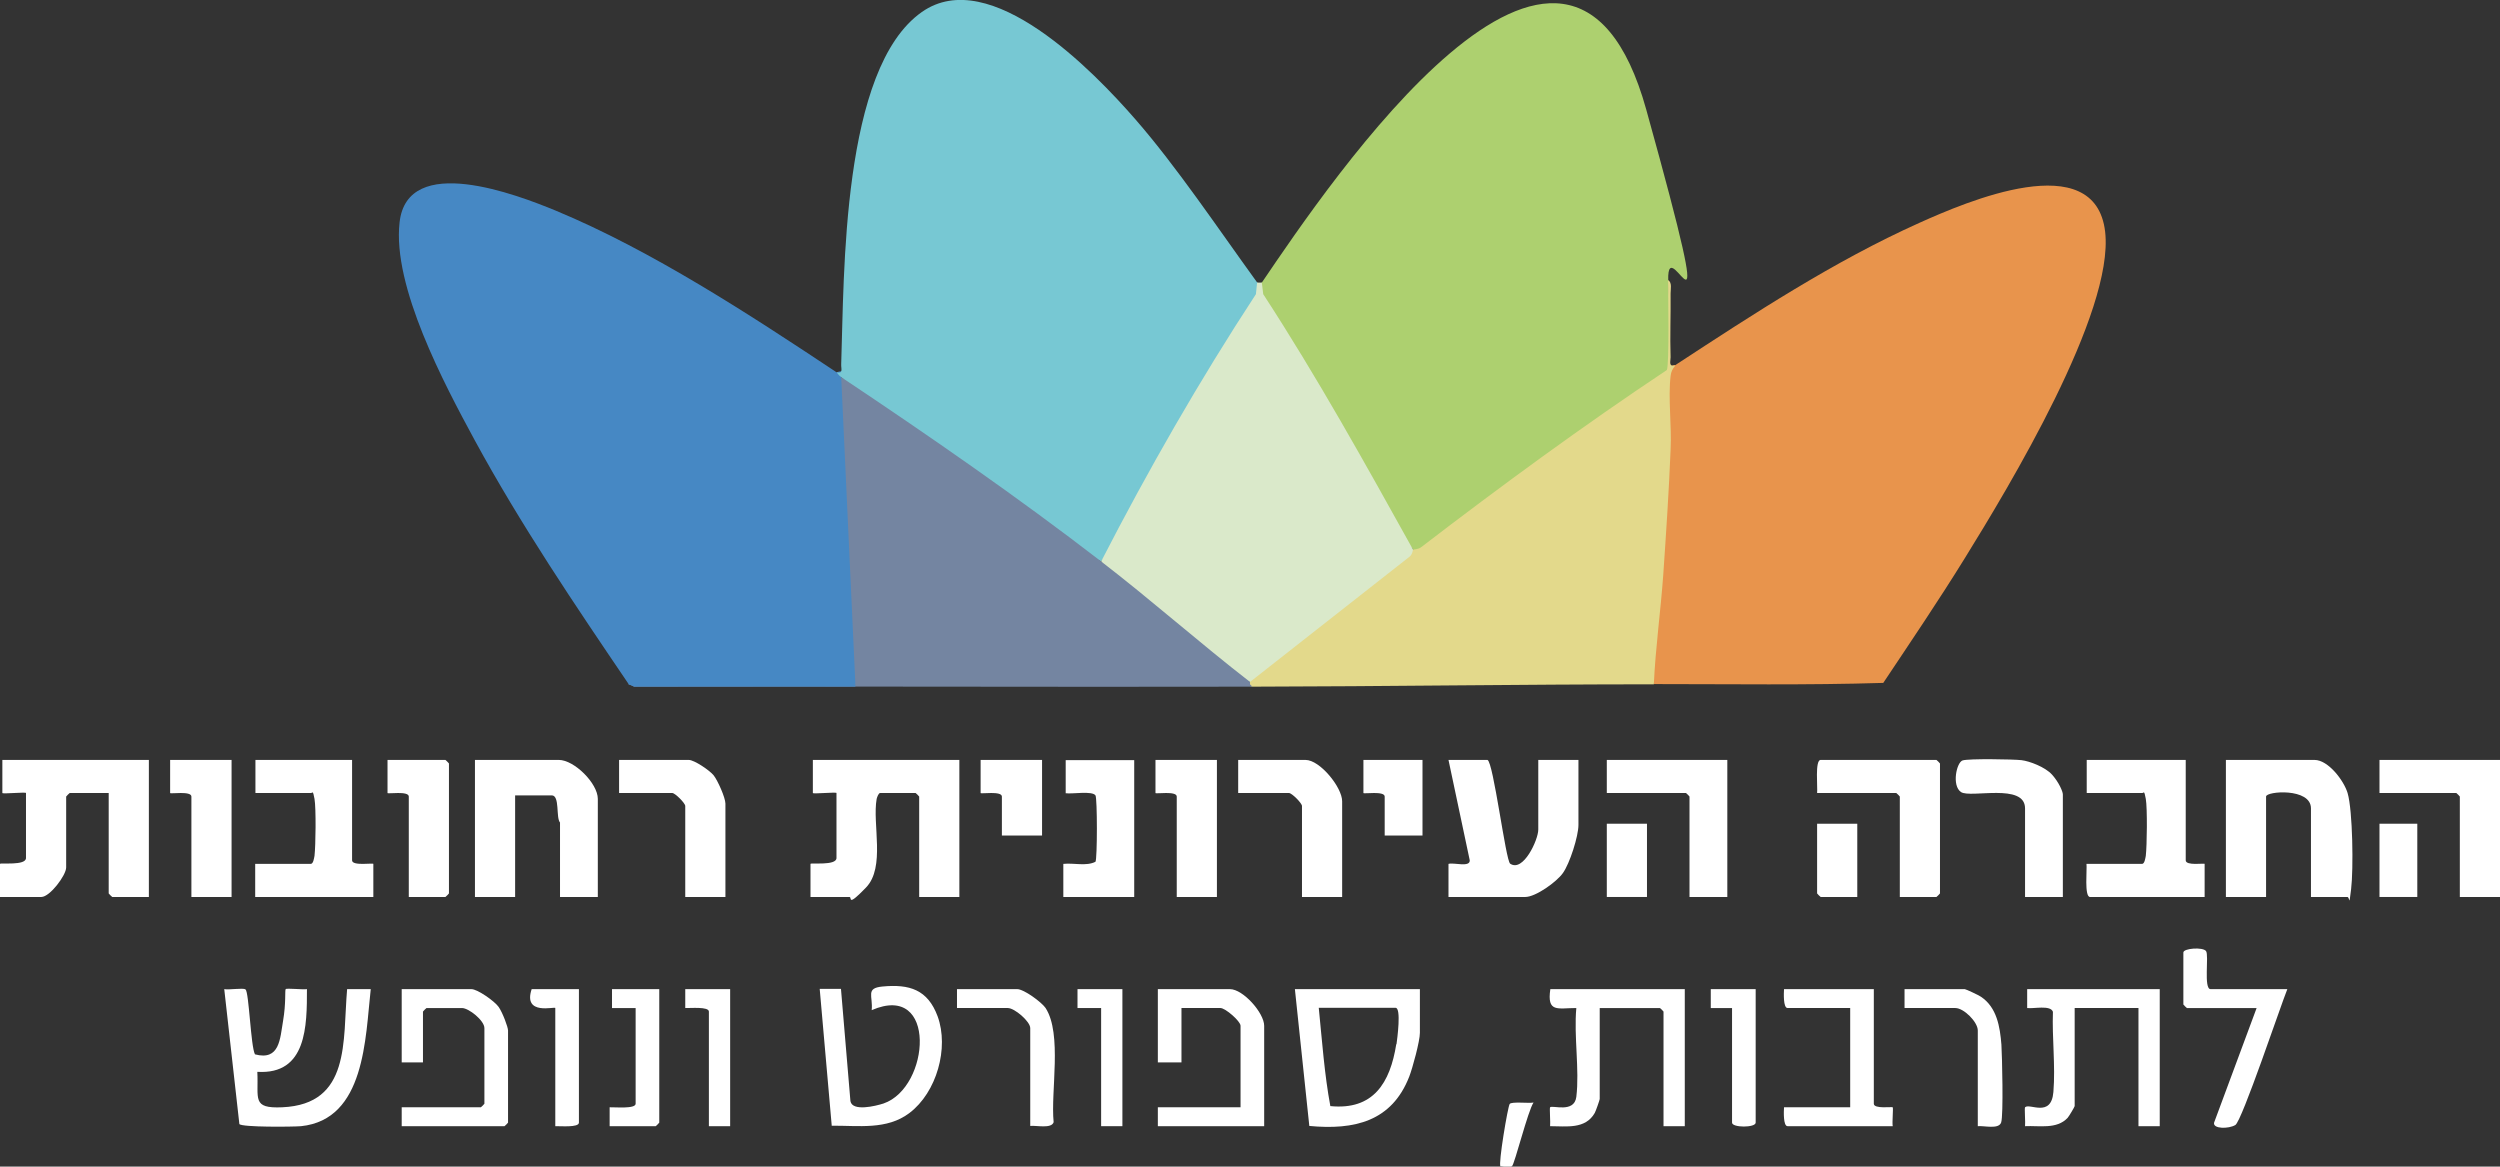
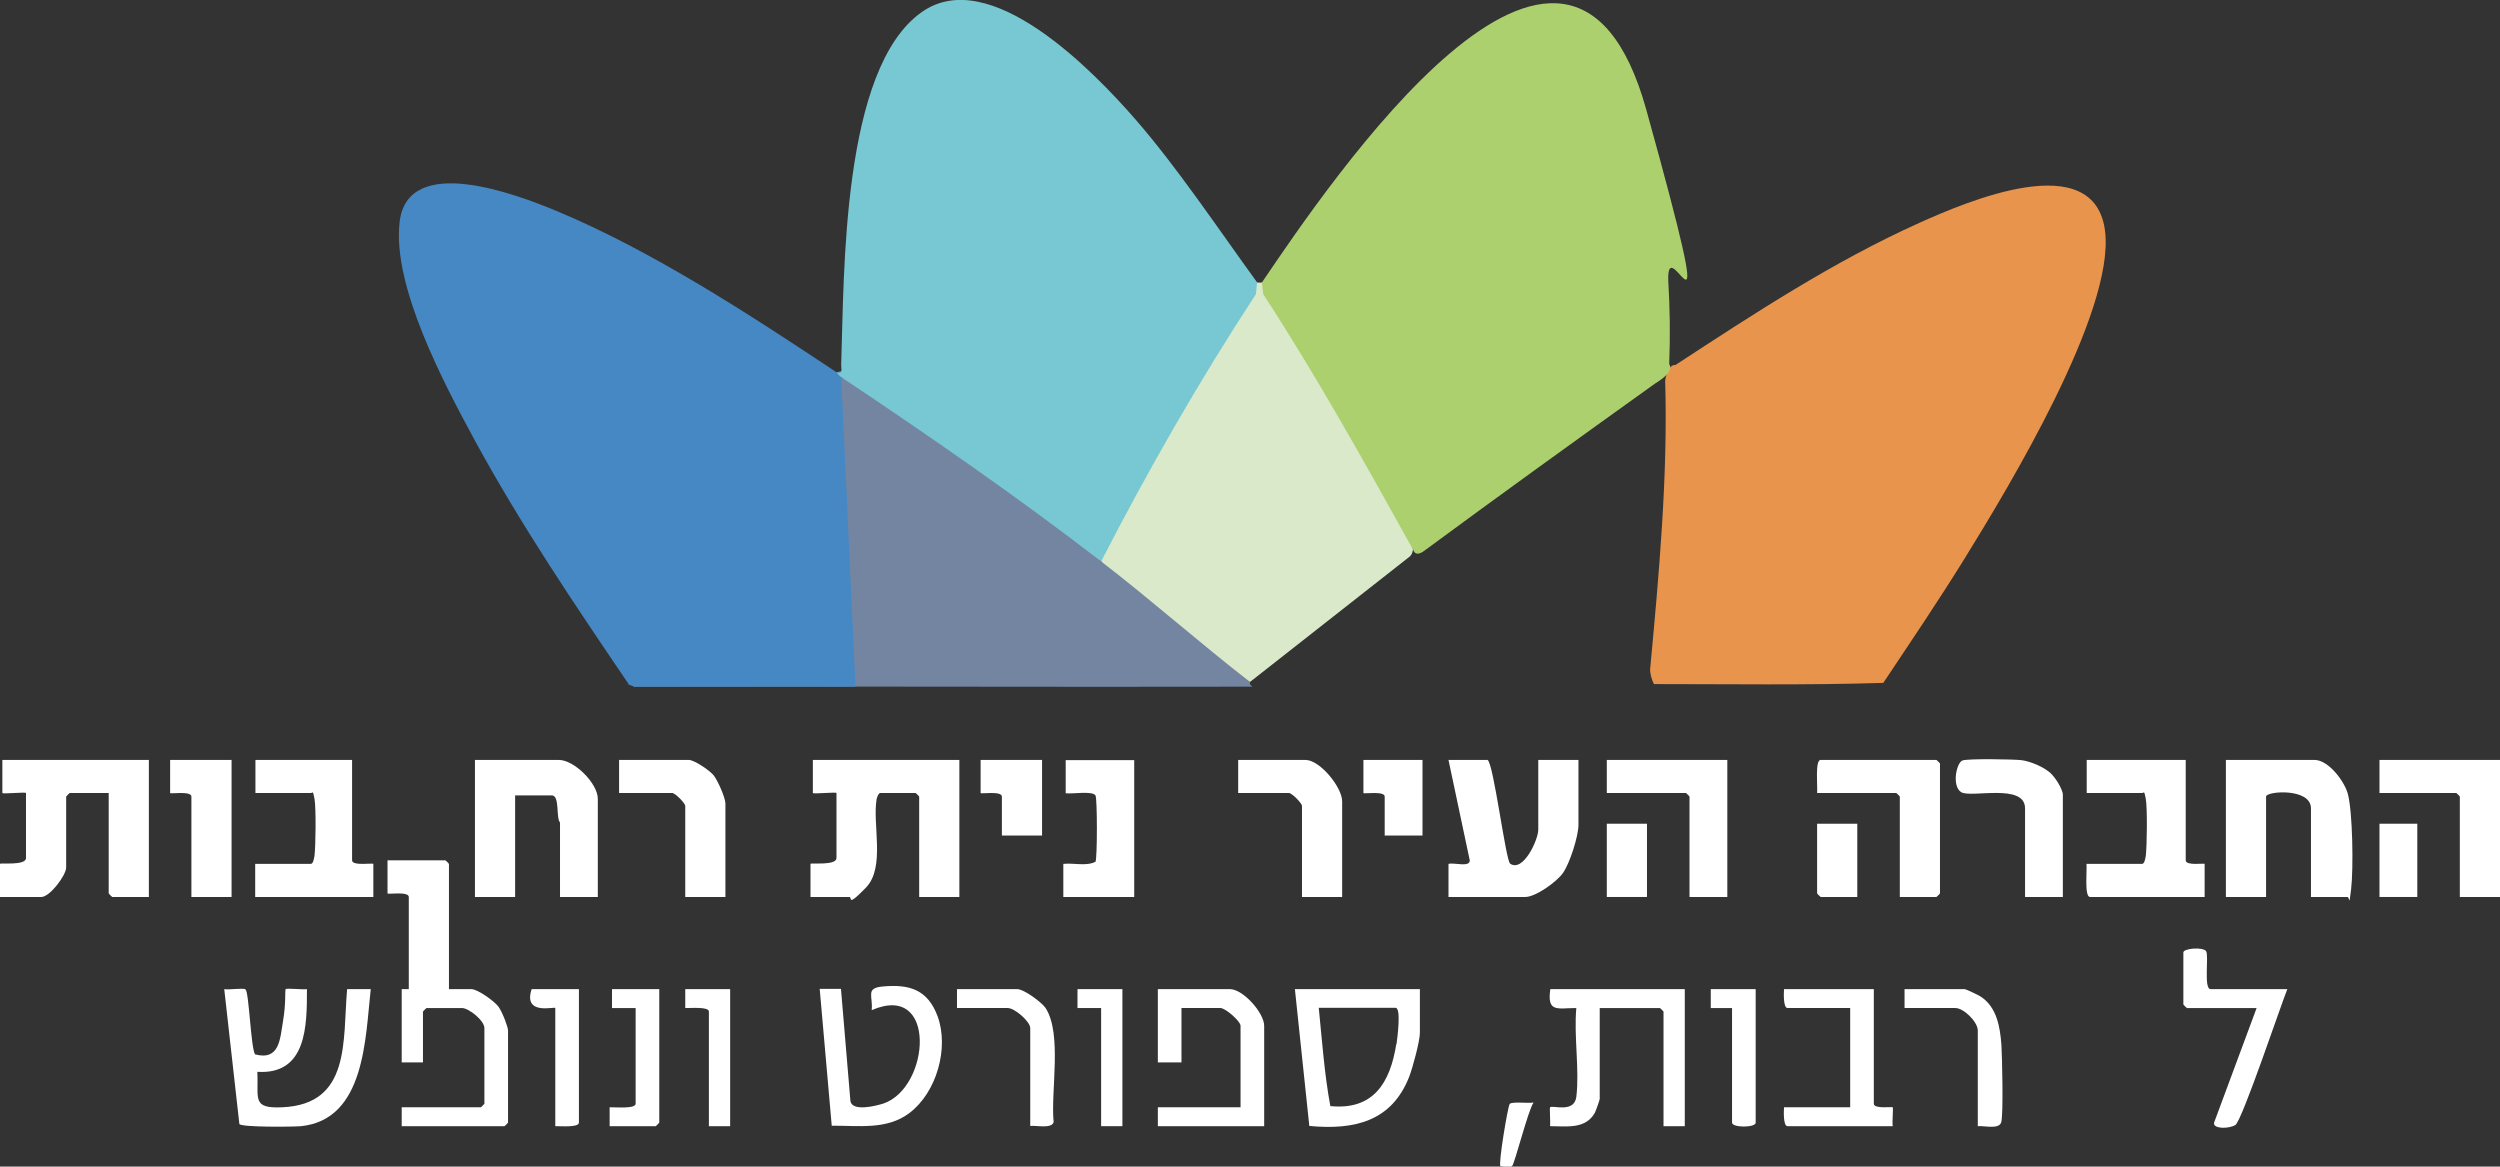
<svg xmlns="http://www.w3.org/2000/svg" id="Layer_1" viewBox="0 0 1058 493.7">
  <rect x="0" y="0" width="1058" height="493.7" fill="#333333" stroke="none" />
  <defs>
    <style>      .st0 {        fill: #e8944c;      }      .st1 {        fill: #77c8d3;      }      .st2 {        fill: #add06f;      }      .st3 {        fill: #fff;      }      .st4 {        fill: #e3d98b;      }      .st5 {        fill: #4688c4;      }      .st6 {        fill: #7485a1;      }      .st7 {        fill: #dae9ca;      }    </style>
  </defs>
  <path class="st5" d="M354,157.6c2.6-1,3.2-.3,2,2l2,2.6c2.1,42,4.1,84,6,126.1l-1.9,1.3c-31,.8-64.5.9-96,0-22.8-33.6-45.8-67.6-65.2-103.3-12.9-23.8-34.9-65.1-31.8-92.2,3.3-29.6,49.7-11.7,66-5,40.7,16.9,82.3,44.1,119,68.5Z" />
  <path class="st0" d="M700,289.6c-1-1.9-1.5-3.9-1.7-6,3.8-40.6,7.6-82.4,6.4-122.5.3-2.5,1.8-7,4.3-6.6,33.2-21.7,67-43.9,103.3-60.2,19.6-8.8,74.4-32.5,78.6,3.8,3.9,34.2-40.8,108.1-59.5,138.3-11,17.8-22.8,35.2-34.4,52.6-32.3,1-64.7.5-97,.5Z" />
  <path class="st1" d="M532,119.6c1.2-.4,1.4,5.5,1.3,5.7-22.3,34.9-43.3,70.6-63.1,107.1l-4.2,5.2c-4.3-2-8.6-4.2-12.4-7-28.9-20.7-57.8-41.1-86.9-61.5-3.9-2.7-7.3-6.1-10.7-9.5-1.1-.7-1.6-1.8-2-2,3,.6,1.9-1.5,2-3.5,1.3-37.9.1-125.1,34.1-149,28.9-20.4,72.9,25.3,90.4,45.4s34.7,45.8,51.5,69Z" />
  <path class="st2" d="M706,118.6c.7,11.7.9,23.5.4,35.4,1.7,3-2.1,5.9-6.1,8.4-32.8,23.5-65.3,46.9-97.7,70.8-1.8,1.3-3.9,1.9-4.6-.7-1.4-1.4-2.7-2.8-3.9-4.3s-2.4-3-3.4-4.6c-19.1-32.9-38.4-65.6-57.9-98.3-.2-.3,0-5.8,1.2-5.7,28.7-42.3,129.6-192.3,162.7-73.2s8.6,48.7,9.3,72.2Z" />
-   <path class="st4" d="M706,118.6c1.7,1,1,3.8,1,5.5.1,9-.3,18.1,0,27.1,0,1.9-1,4,2,3.5-1.2,1.4-1.8,2.6-2,4.4-1.1,9.3.5,21.3,0,31.1-.7,17.5-1.9,35.4-3.1,52.9-1.1,15.5-3.3,31-4,46.5-56.6,0-113.6.9-170,1-.6-.1-1.1-.2-1-1-.9-.3-.9-.6,0-1-.5-.6-1.1-1.7-.7-2,21.7-17.8,44.7-35.5,67-52.5.6-1.2,1.3-1.6,2.7-1.5.2-.1,2.1,0,3.5-1,33.9-26,68.4-51.3,104-75,1.1-1.9.6-33,.5-38Z" />
  <path class="st7" d="M534,119.6l.6,4.9c22.8,35,43.1,71.6,63.4,108.1-.1.1-.2,2-1.5,3l-67.5,53-4.4-1.7c-18.1-13.2-35.6-27.8-52.8-42.2-1.1-1-2.1-2.1-3.1-3.3s-1.9-2.5-2.7-3.8c19.9-38.7,41.6-76.6,65.5-113.1l.5-4.9h2Z" />
  <path class="st3" d="M406,321.6v58h-17v-42.5c0-.1-1.4-1.5-1.5-1.5h-15c-.7,0-1.3,1.7-1.5,2.5-1.9,10.6,3.8,28.9-4.5,37.5s-5.8,4-7,4h-16.5v-14c0-.6,11,.9,11-2.5v-27.5c0-.5-10,.5-10,0v-14h62Z" />
  <path class="st3" d="M63,321.6v58h-15.5c-.1,0-1.5-1.4-1.5-1.5v-42.5h-16.5c-.1,0-1.5,1.4-1.5,1.5v30c0,3.3-6.9,12.5-10.5,12.5H0v-14c0-.6,11,.9,11-2.5v-27.5c0-.5-10,.5-10,0v-14h62Z" />
  <path class="st3" d="M978,379.6v-37.5c0-8.8-19-7.3-19-5v42.5h-17v-58h37.5c5.8,0,12.4,8.7,14,14,2.2,7.5,2.5,32.3,1.5,40.6s-.5,3.4-1.6,3.4h-15.5Z" />
  <path class="st3" d="M253,379.6h-16v-31.5c-1.8-2.1,0-11.5-3.5-11.5h-15.5v43h-17v-58h35.5c6.5,0,16.5,9.9,16.5,16.5v41.5Z" />
  <path class="st3" d="M629.5,321.6c2.5.8,7.7,42.6,9.6,43.9,5.5,3.8,11.9-10.1,11.9-14.4v-29.5h17v27.5c0,4.8-3.7,16.4-6.6,20.4-2.6,3.7-11.5,10.1-15.9,10.1h-32.5v-14c2.2-.7,9.1,1.6,9-1.5l-9-42.5h16.5Z" />
  <path class="st3" d="M925,321.6v42.5c0,2.4,8,1.1,8,1.5v14h-48.5c-2.5,0-1.2-11.8-1.5-14h23.5c1.1,0,1.4-2.4,1.6-3.4.5-4.3.7-20.2,0-24.1s-.8-2.5-1.5-2.5h-23.5v-14h42Z" />
  <path class="st3" d="M149,321.6v42.5c0,2.5,9,1,9,1.5v14h-50v-14h23.5c1.1,0,1.4-2.4,1.6-3.4.5-4.3.7-20.2,0-24.1s-.8-2.5-1.5-2.5h-23.5v-14h41Z" />
  <path class="st3" d="M804,379.6v-42.5c0-.1-1.4-1.5-1.5-1.5h-33.5c.3-2.2-1-14,1.5-14h49c.1,0,1.5,1.4,1.5,1.5v55c0,.1-1.4,1.5-1.5,1.5h-15.5Z" />
  <path class="st3" d="M1058,321.6v58h-17v-42.5c0-.1-1.4-1.5-1.5-1.5h-32.5v-14h51Z" />
  <path class="st3" d="M731,321.6v58h-16v-42.5c0-.1-1.4-1.5-1.5-1.5h-33.5v-14h51Z" />
  <path class="st3" d="M480,321.6v58h-30v-14c4.4-.5,9.7,1.1,13.6-.9.8-1.2.8-27,0-28.1-1.4-2-9.8-.5-12.6-.9v-14h29Z" />
  <path class="st3" d="M307,379.6h-17v-38.5c0-1.2-4.3-5.5-5.5-5.5h-22.5v-14h29.5c2.3,0,8.8,4.4,10.5,6.5s5,9.5,5,12v39.5Z" />
  <path class="st3" d="M568,379.6h-17v-38.5c0-1.2-4.3-5.5-5.5-5.5h-21.5v-14h28.5c6.1,0,15.5,11.6,15.5,17.5v40.5Z" />
  <path class="st3" d="M873,379.6h-16v-37.5c0-10.9-23.1-4.2-27.1-6.9s-1.9-12.6.7-13.4,21.5-.5,24.9-.1,10,2.9,12.9,6.1,4.6,7.2,4.6,8.4v43.5Z" />
  <path class="st3" d="M98,321.6v58h-17v-42.5c0-2.5-9-1-9-1.5v-14h26Z" />
-   <path class="st3" d="M515,321.6v58h-17v-42.5c0-2.5-9-1-9-1.5v-14h26Z" />
-   <path class="st3" d="M173,379.6v-42.5c0-2.5-9-1-9-1.5v-14h24.5c.1,0,1.5,1.4,1.5,1.5v55c0,.1-1.4,1.5-1.5,1.5h-15.5Z" />
+   <path class="st3" d="M173,379.6c0-2.5-9-1-9-1.5v-14h24.5c.1,0,1.5,1.4,1.5,1.5v55c0,.1-1.4,1.5-1.5,1.5h-15.5Z" />
  <path class="st3" d="M441,321.6v32h-17v-16.5c0-2.5-9-1-9-1.5v-14h26Z" />
  <path class="st3" d="M602,321.6v32h-16v-16.5c0-2.5-9-1-9-1.5v-14h25Z" />
  <rect class="st3" x="680" y="348.6" width="17" height="31" />
  <path class="st3" d="M786,348.6v31h-15.5c-.1,0-1.5-1.4-1.5-1.5v-29.5h17Z" />
  <rect class="st3" x="1007" y="348.6" width="16" height="31" />
  <path class="st6" d="M362,289.6l.7-2h162.1c1.5.3,3.2.9,4.2,2l1,1c-87.2.2-174.4-.2-261.6,0l-2.4-1.1h96Z" />
  <path class="st6" d="M466,237.6c21.2,16.3,41.7,34.5,63,51v1h-167l-6-130c37.3,24.9,74.6,50.7,110,78Z" />
  <path class="st3" d="M103.9,418.7c1.5,1.3,2.2,24.1,4,27.5,10.5,2.8,10.6-6.6,11.9-14.2s.7-12.9,1.1-13.4,7.4.3,9,0c0,15.4,0,36.3-21,35,.6,11.4-2.5,15.6,10.6,15,29-1.3,25.5-28.1,27.4-50h10c-2.3,20.5-2.3,55.2-29.5,58-3.4.3-25.1.5-26.1-.9l-6.4-57.1c1.8.4,8.1-.6,8.9.1Z" />
  <path class="st3" d="M713,418.6v58h-9v-48.5c0-.1-1.4-1.5-1.5-1.5h-25.5v38.5c0,.4-1.7,5.2-2.1,5.9-4,7-12,5.6-18.9,5.6.2-1.5-.3-7.7,0-8,1-1,10.2,2.6,11.1-4.4,1.4-11.5-1.1-25.7,0-37.6-7.9,0-12.5,2.1-11-8h57Z" />
-   <path class="st3" d="M914,418.6v58h-9v-50h-27v41.5c0,.3-2.5,4.5-3,5-4.6,4.9-12,3.2-18,3.5.2-1.5-.3-7.7,0-8,1.9-1.9,11.1,4.6,12-6.5s-.6-22.9-.2-33.9c-1-3-8.3-1.2-10.9-1.6v-8h56Z" />
  <path class="st3" d="M352,476.5l-5.1-58h9s4,47.5,4,47.5c.8,4.5,10.6,2.1,14,1,19.8-6.8,22.8-51.6-5-39.5.6-6-2.7-9.3,4.5-10,11.5-1.1,19.2,1.3,23.4,12.6,4.9,13.4-.4,32.2-11.9,40.9-9.6,7.3-21.6,5.3-33,5.4Z" />
  <path class="st3" d="M535,476.6h-45v-8h35v-34.5c0-1.9-6.4-7.5-8.5-7.5h-16.5v23h-10v-31h30.5c5.6,0,14.5,10.1,14.5,15.5v42.5Z" />
  <path class="st3" d="M170,476.6v-8h33.5c.1,0,1.5-1.4,1.5-1.5v-32c0-3.2-6.6-8.5-9.5-8.5h-15c-.1,0-1.5,1.4-1.5,1.5v21.5h-9v-31h29.5c2.6,0,9.8,5.1,11.5,7.5s4,8.6,4,10v39c0,.1-1.4,1.5-1.5,1.5h-43.5Z" />
  <path class="st3" d="M793,418.6v48.5c0,2.3,7.7,1.2,8,1.5s-.3,6.5,0,8h-44.5c-1.9,0-1.6-6.4-1.5-8h28v-42h-26.5c-1.9,0-1.6-6.4-1.5-8h38Z" />
  <path class="st3" d="M968,418.6c-2.8,6.9-19.2,55.8-22,57.5s-9.6,1.7-9-1l18-48.5h-29.5c-.1,0-1.5-1.4-1.5-1.5v-22c0-1.8,8.3-2.4,9.6-.6s-1.1,16.1,1.9,16.1h32.5Z" />
  <path class="st3" d="M436,476.6v-41.5c0-2.8-6.6-8.5-9.5-8.5h-21.5v-8h25.5c2.8,0,10.3,5.5,12,8,7.1,11,2.1,35.3,3.4,48.3-.9,2.9-7.3,1.3-9.9,1.6Z" />
  <path class="st3" d="M837,476.6v-40.5c0-3.6-5.9-9.5-9.5-9.5h-21.5v-8h25.5c.4,0,6,2.6,6.8,3.2,6.8,4.5,8.1,12.8,8.7,20.3.3,4.8.9,29.8-.1,32.9s-7.3,1.3-9.9,1.6Z" />
  <path class="st3" d="M279,418.6v56.5c0,.1-1.4,1.5-1.5,1.5h-19.5v-8c2-.1,11,.8,11-1.5v-40.5h-10s0-8,0-8h20Z" />
  <path class="st3" d="M245,418.6v56.5c0,2.2-8.1,1.4-10,1.5v-50c0-.8-13.8,3.4-10-8h20Z" />
  <path class="st3" d="M743,418.6v56.5c0,2.2-10,2.2-10,0v-48.5h-9s0-8,0-8h19Z" />
  <path class="st3" d="M309,418.6v58h-9v-48.5c0-2.2-8.1-1.4-10-1.5v-8h19Z" />
  <polygon class="st3" points="475 418.6 475 476.6 466 476.6 466 426.6 456 426.6 456 418.6 475 418.6" />
  <path class="st3" d="M649,466.6c-2.3,3.2-8,26-9.1,26.9s-3.7,0-4.9.1c-1-.9,3.1-25.3,3.9-26.4s8-.2,10.1-.6Z" />
  <path class="st3" d="M548,418.6l6.1,57.9c19.1,1.8,34.9-1.9,42.3-20.9,1.4-3.6,4.5-15,4.5-18.5v-18.5h-53ZM590.9,441.9c-2.6,16.4-9.7,28-27.9,26.2-2.5-13.4-3.5-27.7-4.9-41.6h32.5c2.5,0,.7,13.2.4,15.4Z" />
  <polygon class="st5" points="362 289.6 362 290.6 268.4 290.6 266 289.6 268.8 280.4 362 289.6" />
</svg>